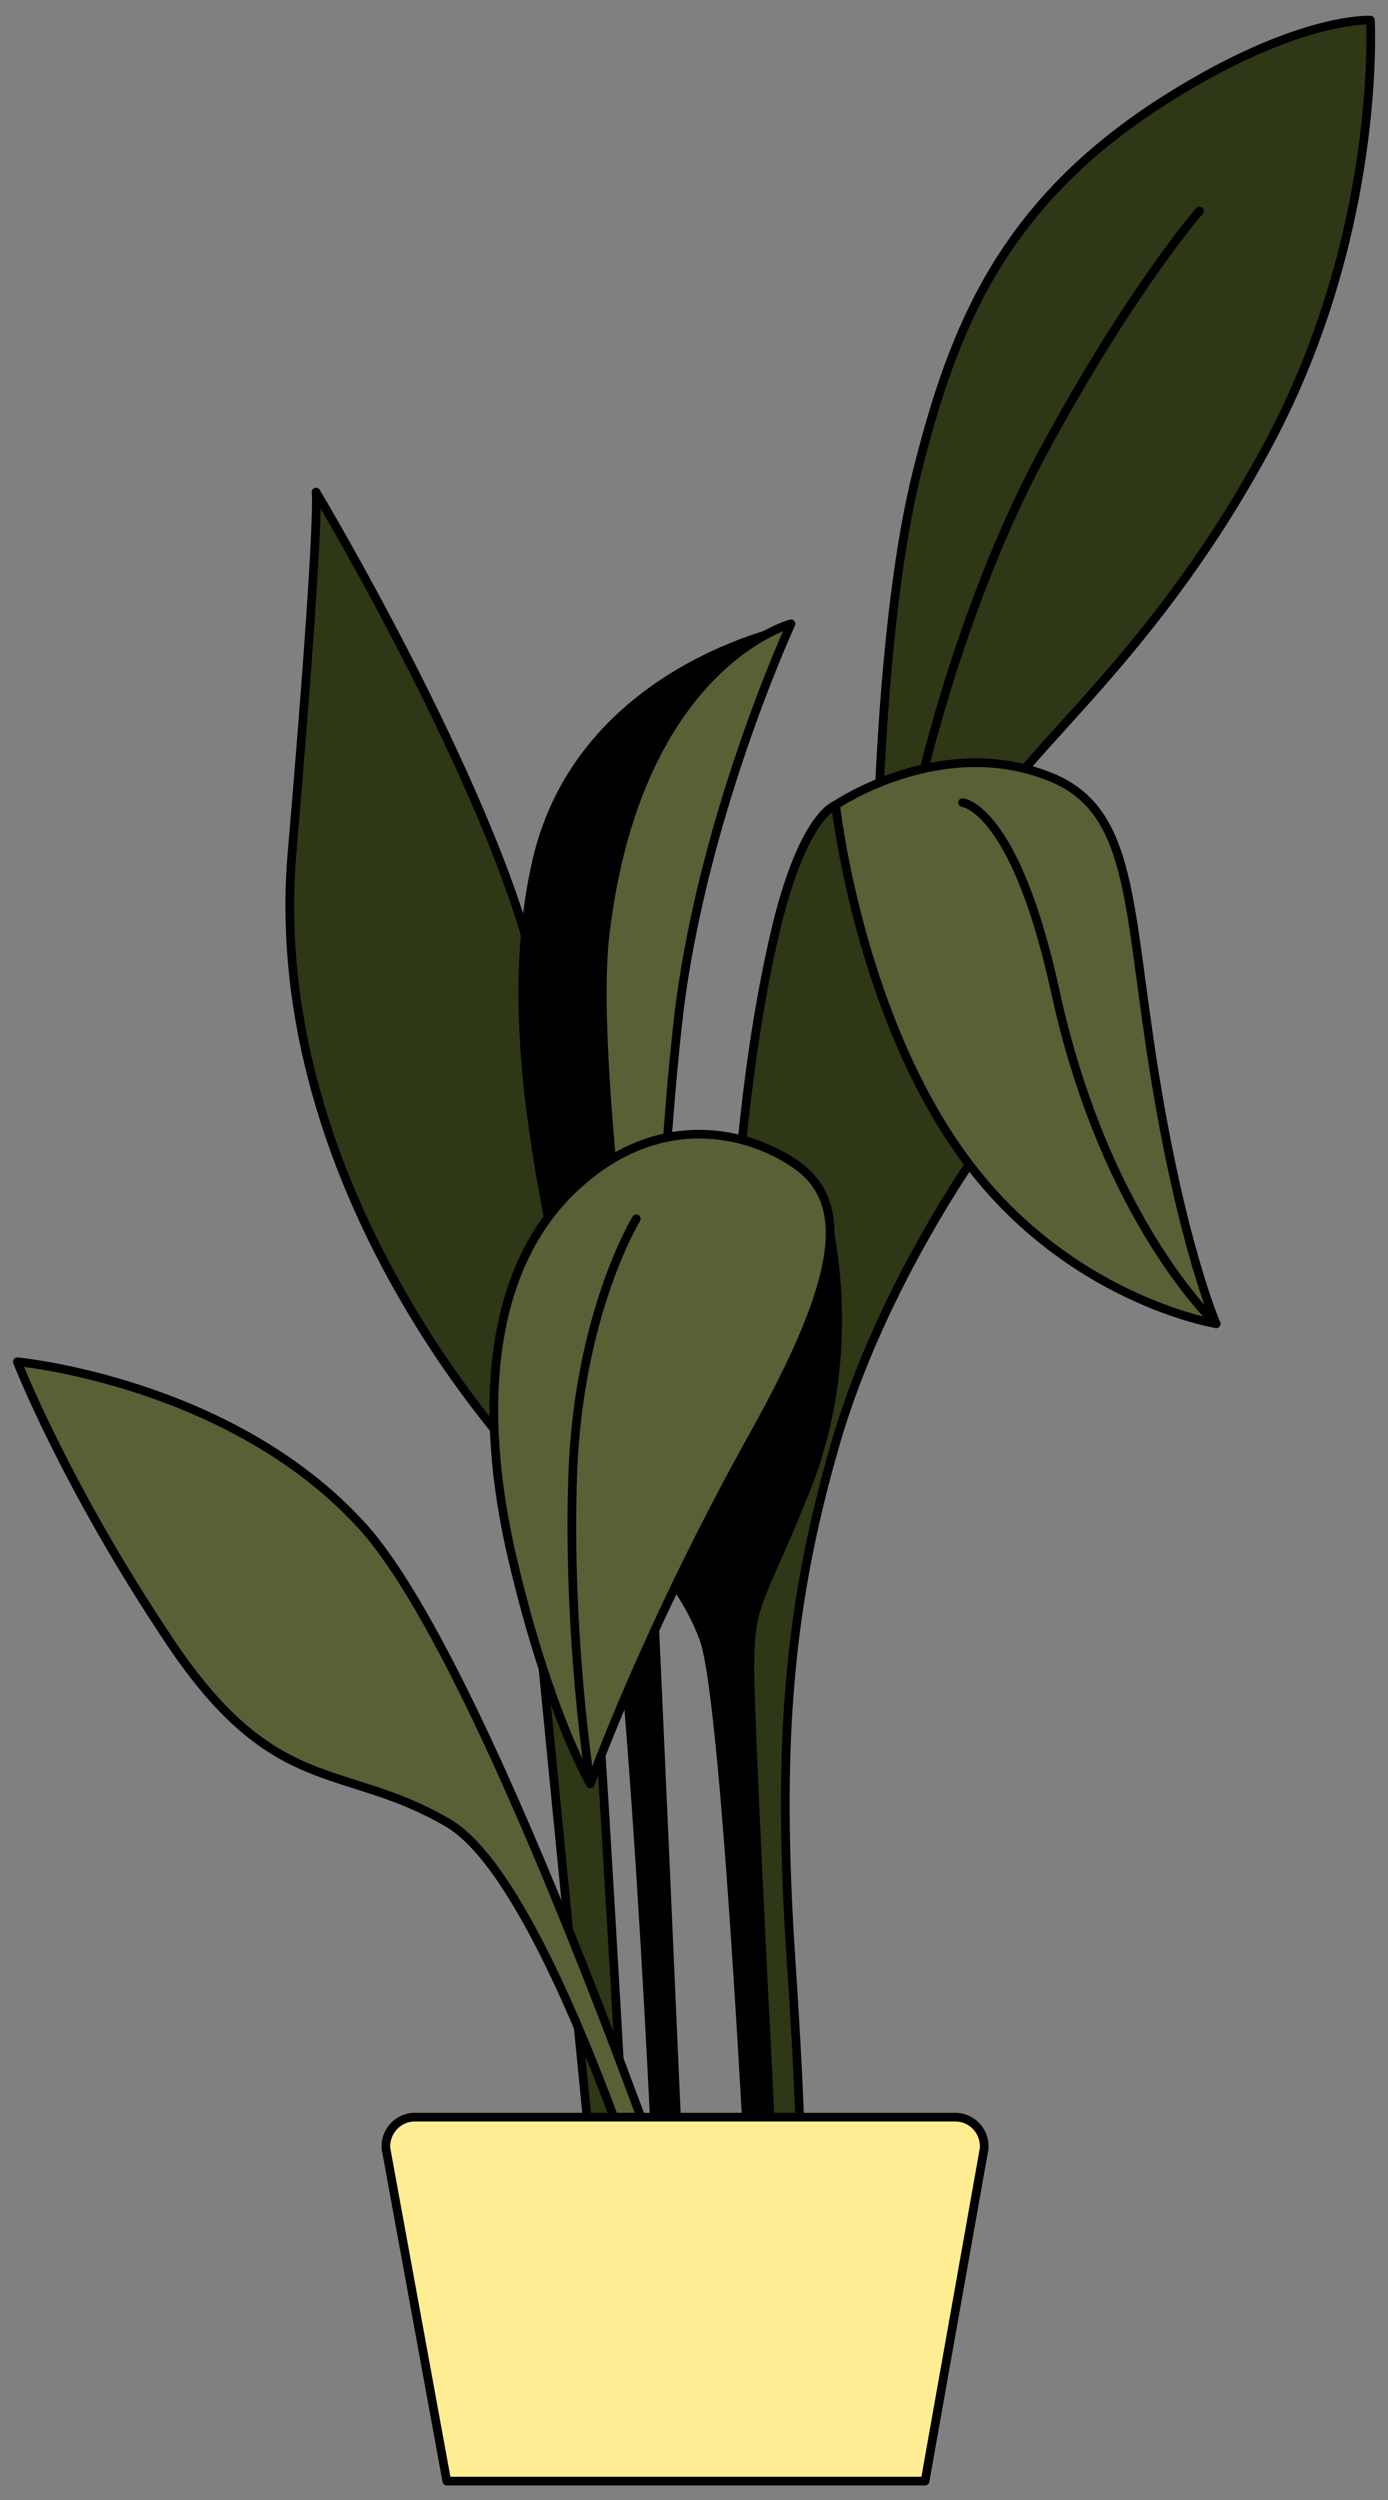
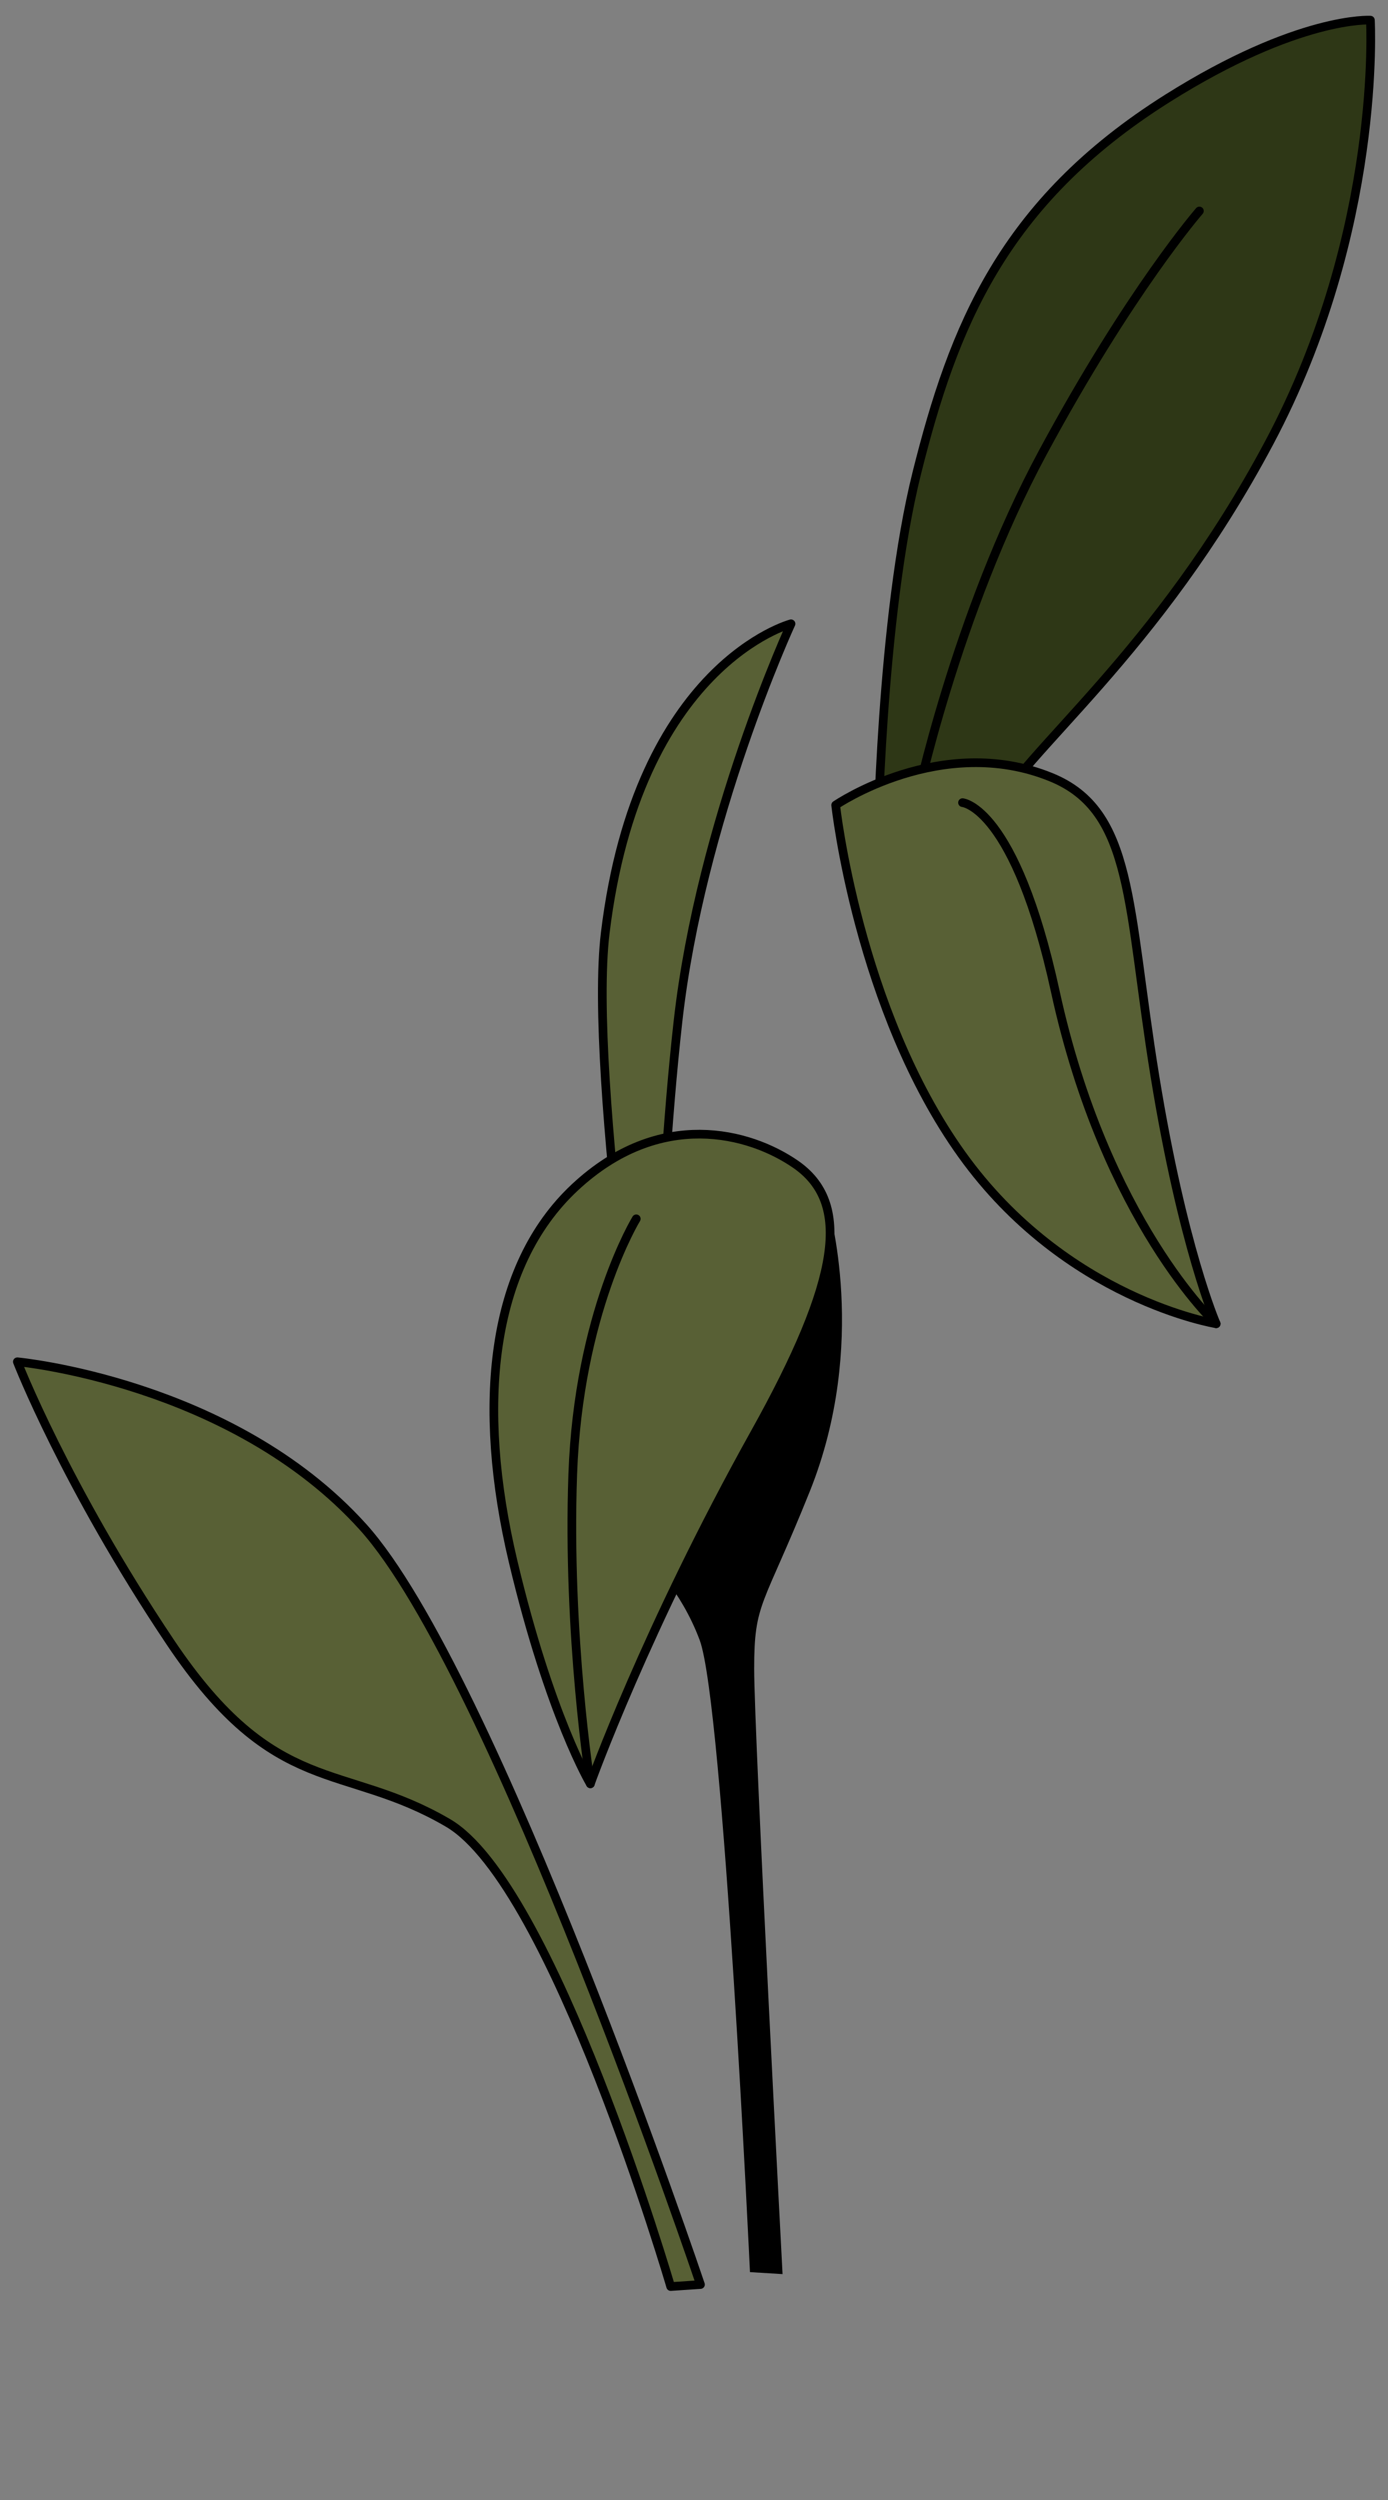
<svg xmlns="http://www.w3.org/2000/svg" width="80" height="144" viewBox="0 0 80 144" fill="none">
  <rect x="0" y="0" width="80" height="144" fill="#808080" stroke="none" />
-   <path d="M30.128 84.212C30.128 84.212 15.168 68.687 16.831 49.14C18.495 29.594 18.217 28.346 18.217 28.346C18.217 28.346 29.16 46.644 31.099 57.182C33.039 67.717 36.364 130.794 36.364 130.794H34.703L30.128 84.212Z" fill="#2E3716" stroke="black" stroke-width="0.5" stroke-miterlimit="10" stroke-linecap="round" stroke-linejoin="round" />
-   <path d="M45.592 35.93C45.592 35.93 33.294 38.247 30.69 49.539C28.086 60.832 32.426 73.866 34.452 84.87C36.479 95.873 37.859 130.677 37.859 130.677H39.622C39.622 130.677 37.603 84.322 37.151 76.087C36.699 67.85 37.332 50.291 39.592 44.227C41.853 38.165 45.592 35.93 45.592 35.93Z" fill="black" />
  <path d="M50.562 49.102C50.562 49.102 50.759 35.564 52.847 27.226C54.938 18.887 57.756 11.669 67.281 5.671C74.85 0.906 78.985 1.16 78.985 1.16C78.985 1.16 79.675 13.232 73.171 25.468C66.665 37.705 59.001 43.245 57.143 46.979C55.288 50.716 50.562 49.102 50.562 49.102Z" fill="#2E3716" stroke="black" stroke-width="0.5" stroke-miterlimit="10" stroke-linecap="round" stroke-linejoin="round" />
  <path d="M52.778 46.347C52.778 46.347 55.068 35.397 60.11 26.051C65.152 16.705 69.129 12.152 69.129 12.152" stroke="black" stroke-width="0.5" stroke-miterlimit="10" stroke-linecap="round" stroke-linejoin="round" />
-   <path d="M56.619 65.968C56.619 65.968 50.841 73.892 48.168 83.1C45.495 92.308 44.743 100.232 45.599 112.975C46.456 125.718 46.241 131.393 46.241 131.393C46.241 131.393 44.958 131.928 44.958 131.608C44.958 131.288 41.321 96.165 41.748 82.781C42.175 69.396 43.031 60.83 44.636 53.87C46.241 46.911 48.165 46.376 48.165 46.376L56.619 65.968Z" fill="#2E3716" stroke="black" stroke-width="0.5" stroke-miterlimit="10" stroke-linecap="round" stroke-linejoin="round" />
  <path d="M47.739 69.49C47.739 69.49 50.095 77.383 46.673 85.906C43.977 92.62 43.468 92.252 43.468 96.114C43.468 99.974 45.104 130.989 45.104 130.989L43.226 130.874C43.226 130.874 41.697 98.153 40.33 94.477C39.224 91.505 37.258 89.699 37.258 89.699L47.739 69.49Z" fill="black" />
  <path d="M45.592 35.93C45.592 35.93 40.383 47.225 39.08 58.809C37.779 70.393 37.634 85.885 37.634 85.885C37.634 85.885 33.887 61.952 34.884 53.739C36.765 38.247 45.592 35.93 45.592 35.93Z" fill="#586035" stroke="black" stroke-width="0.5" stroke-miterlimit="10" stroke-linecap="round" stroke-linejoin="round" />
  <path d="M45.842 67.052C43.21 65.242 38.04 63.817 33.136 68.39C28.232 72.963 27.453 80.995 29.569 89.919C31.687 98.843 34.026 102.746 34.026 102.746C34.026 102.746 37.199 93.853 43.499 82.555C48.469 73.651 49.07 69.275 45.842 67.052Z" fill="#586035" stroke="black" stroke-width="0.5" stroke-miterlimit="10" stroke-linecap="round" stroke-linejoin="round" />
  <path d="M34.028 102.749C34.028 102.749 32.684 94.219 33.011 84.927C33.338 75.634 36.673 70.204 36.673 70.204" stroke="black" stroke-width="0.5" stroke-miterlimit="10" stroke-linecap="round" stroke-linejoin="round" />
  <path d="M1 78.438C1 78.438 13.361 79.583 20.915 87.945C28.47 96.306 40.373 131.59 40.373 131.59L38.656 131.705C38.656 131.705 31.889 108.555 25.825 105.002C19.76 101.45 15.881 103.639 9.814 94.59C3.747 85.54 1 78.438 1 78.438Z" fill="#586035" stroke="black" stroke-width="0.5" stroke-miterlimit="10" stroke-linecap="round" stroke-linejoin="round" />
-   <path d="M53.317 142.911H25.751L22.252 123.789C22.152 122.802 22.927 121.947 23.918 121.947H55.053C56.042 121.947 56.813 122.799 56.719 123.784L53.317 142.911Z" fill="#FFED94" stroke="black" stroke-width="0.5" stroke-miterlimit="10" stroke-linecap="round" stroke-linejoin="round" />
  <path d="M48.165 46.373C48.165 46.373 49.448 58.151 55.441 66.503C61.431 74.854 70.097 76.248 70.097 76.248C70.097 76.248 68.17 71.859 66.568 62.006C64.963 52.156 65.367 46.716 60.578 44.767C54.266 42.199 48.165 46.373 48.165 46.373Z" fill="#586035" stroke="black" stroke-width="0.5" stroke-miterlimit="10" stroke-linecap="round" stroke-linejoin="round" />
  <path d="M55.477 46.232C55.477 46.232 58.508 46.475 60.823 57.103C63.708 70.352 70.097 76.248 70.097 76.248" stroke="black" stroke-width="0.5" stroke-miterlimit="10" stroke-linecap="round" stroke-linejoin="round" />
</svg>